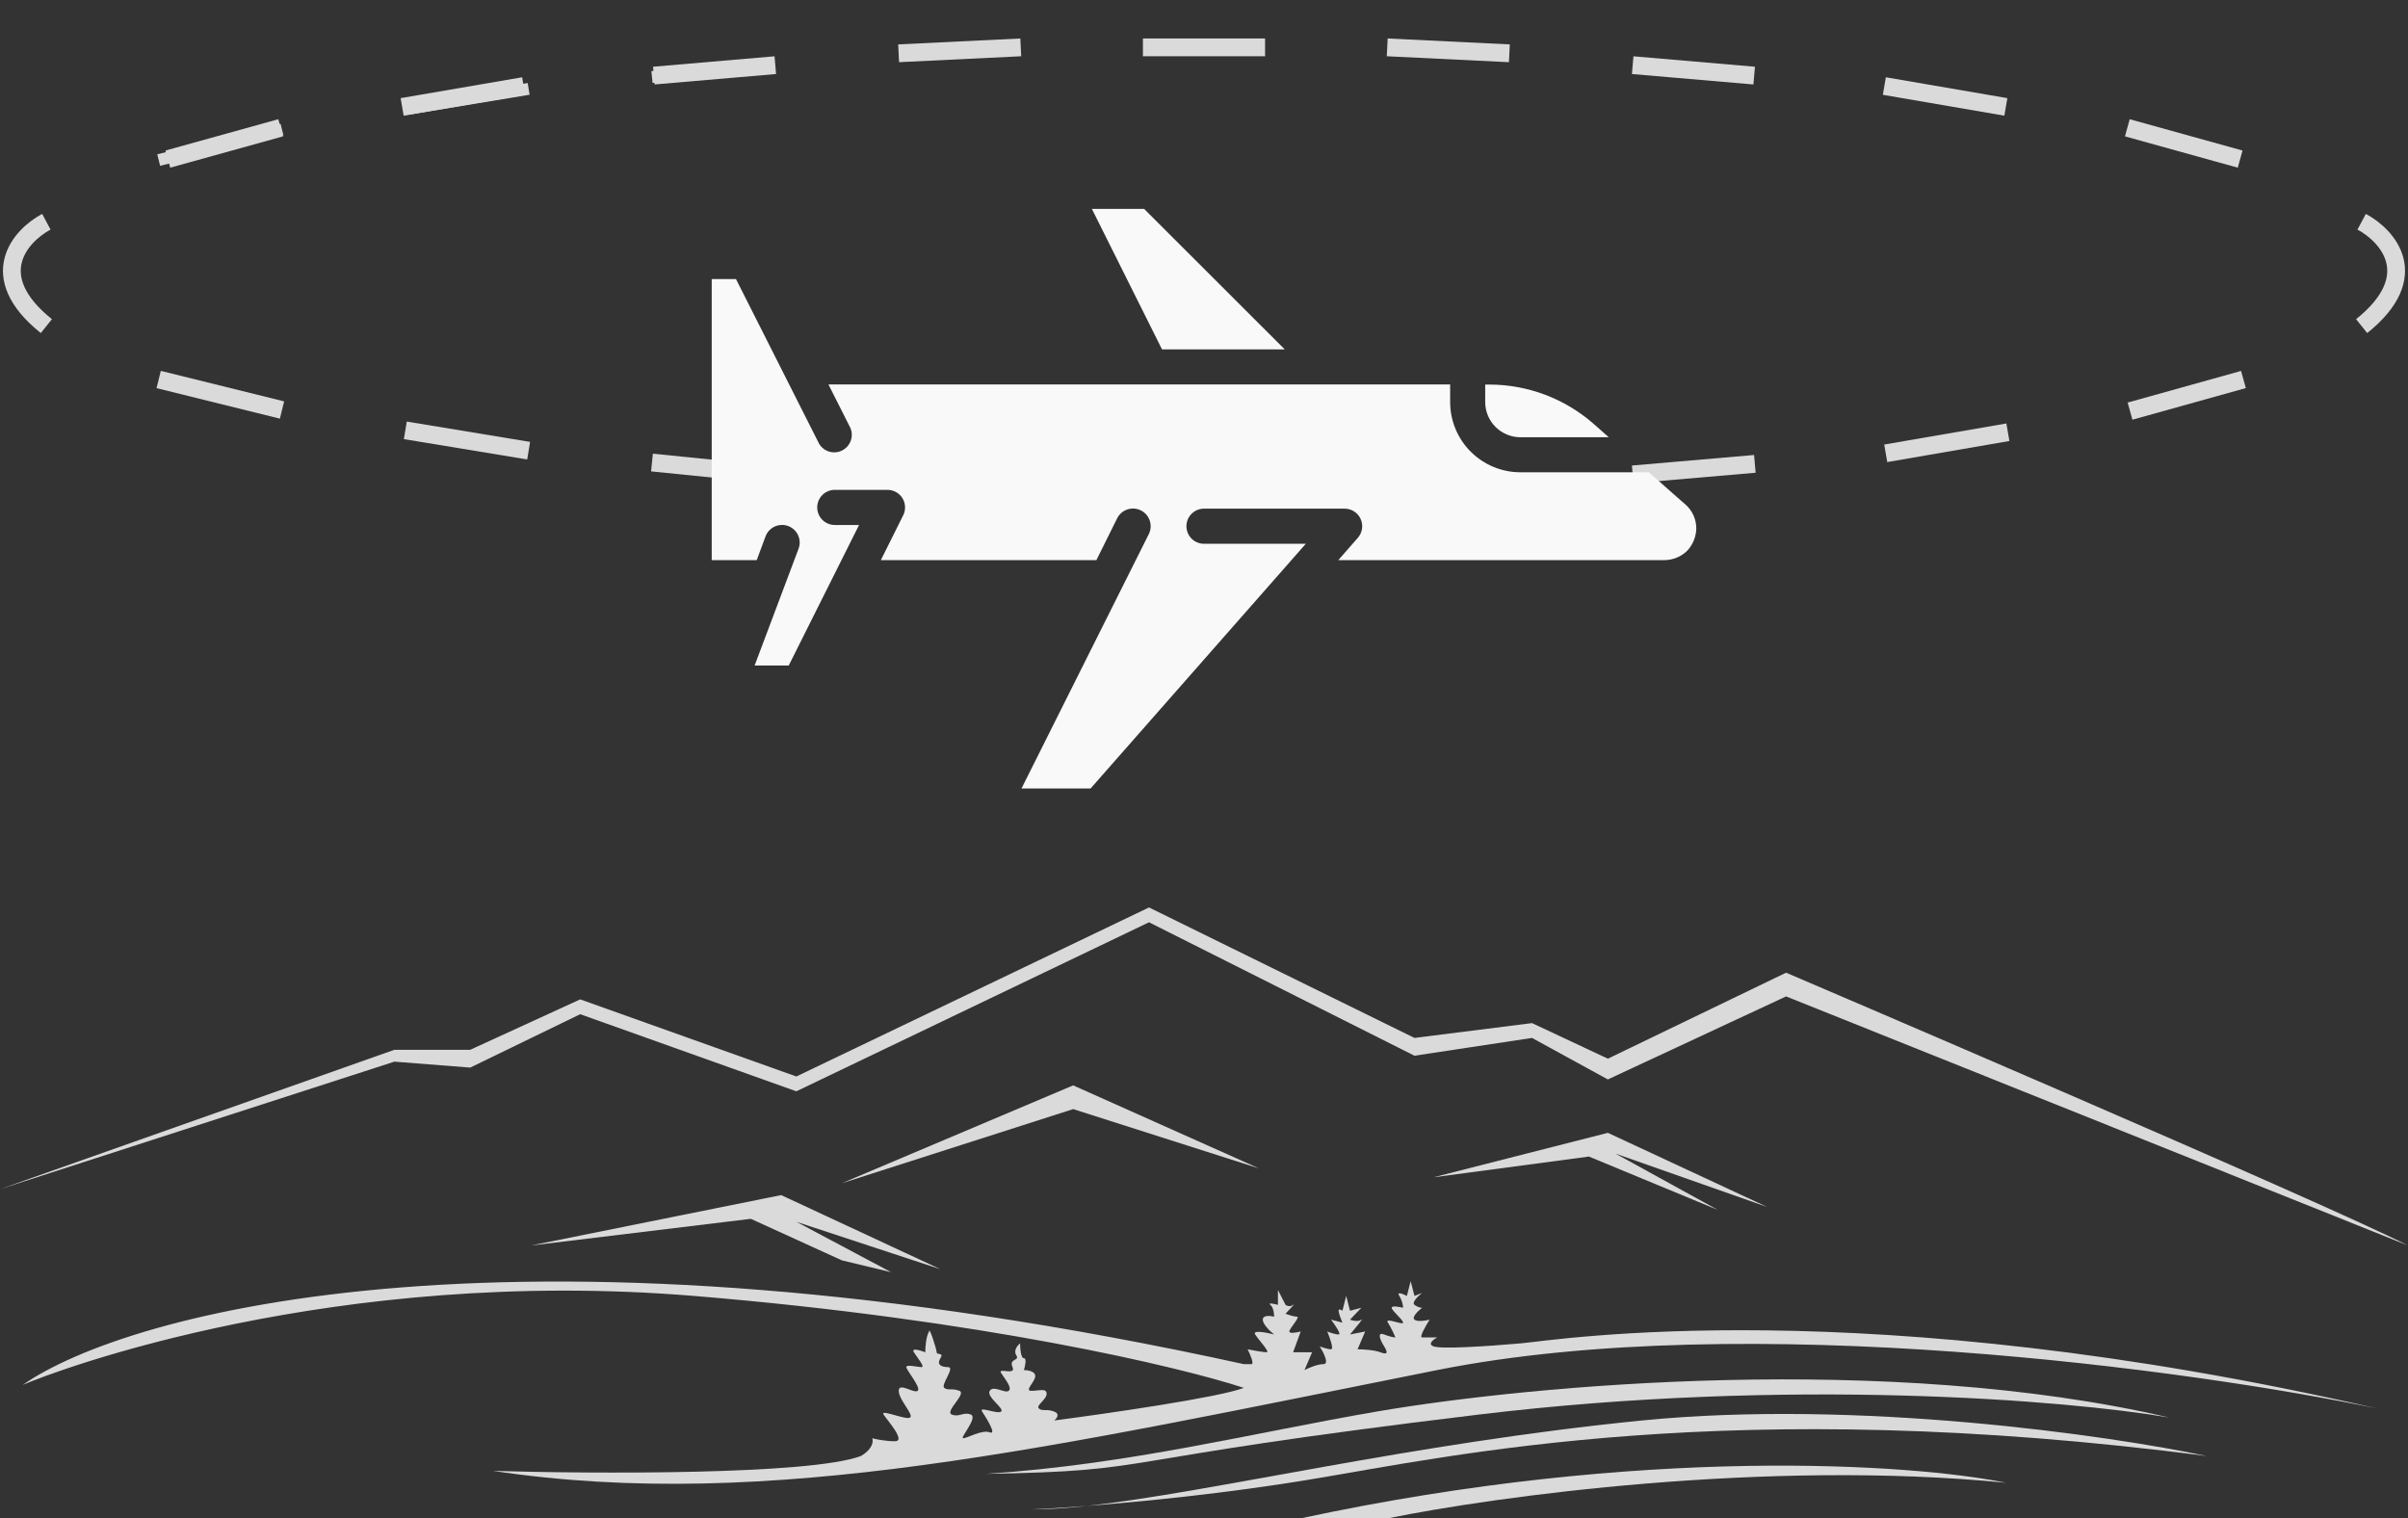
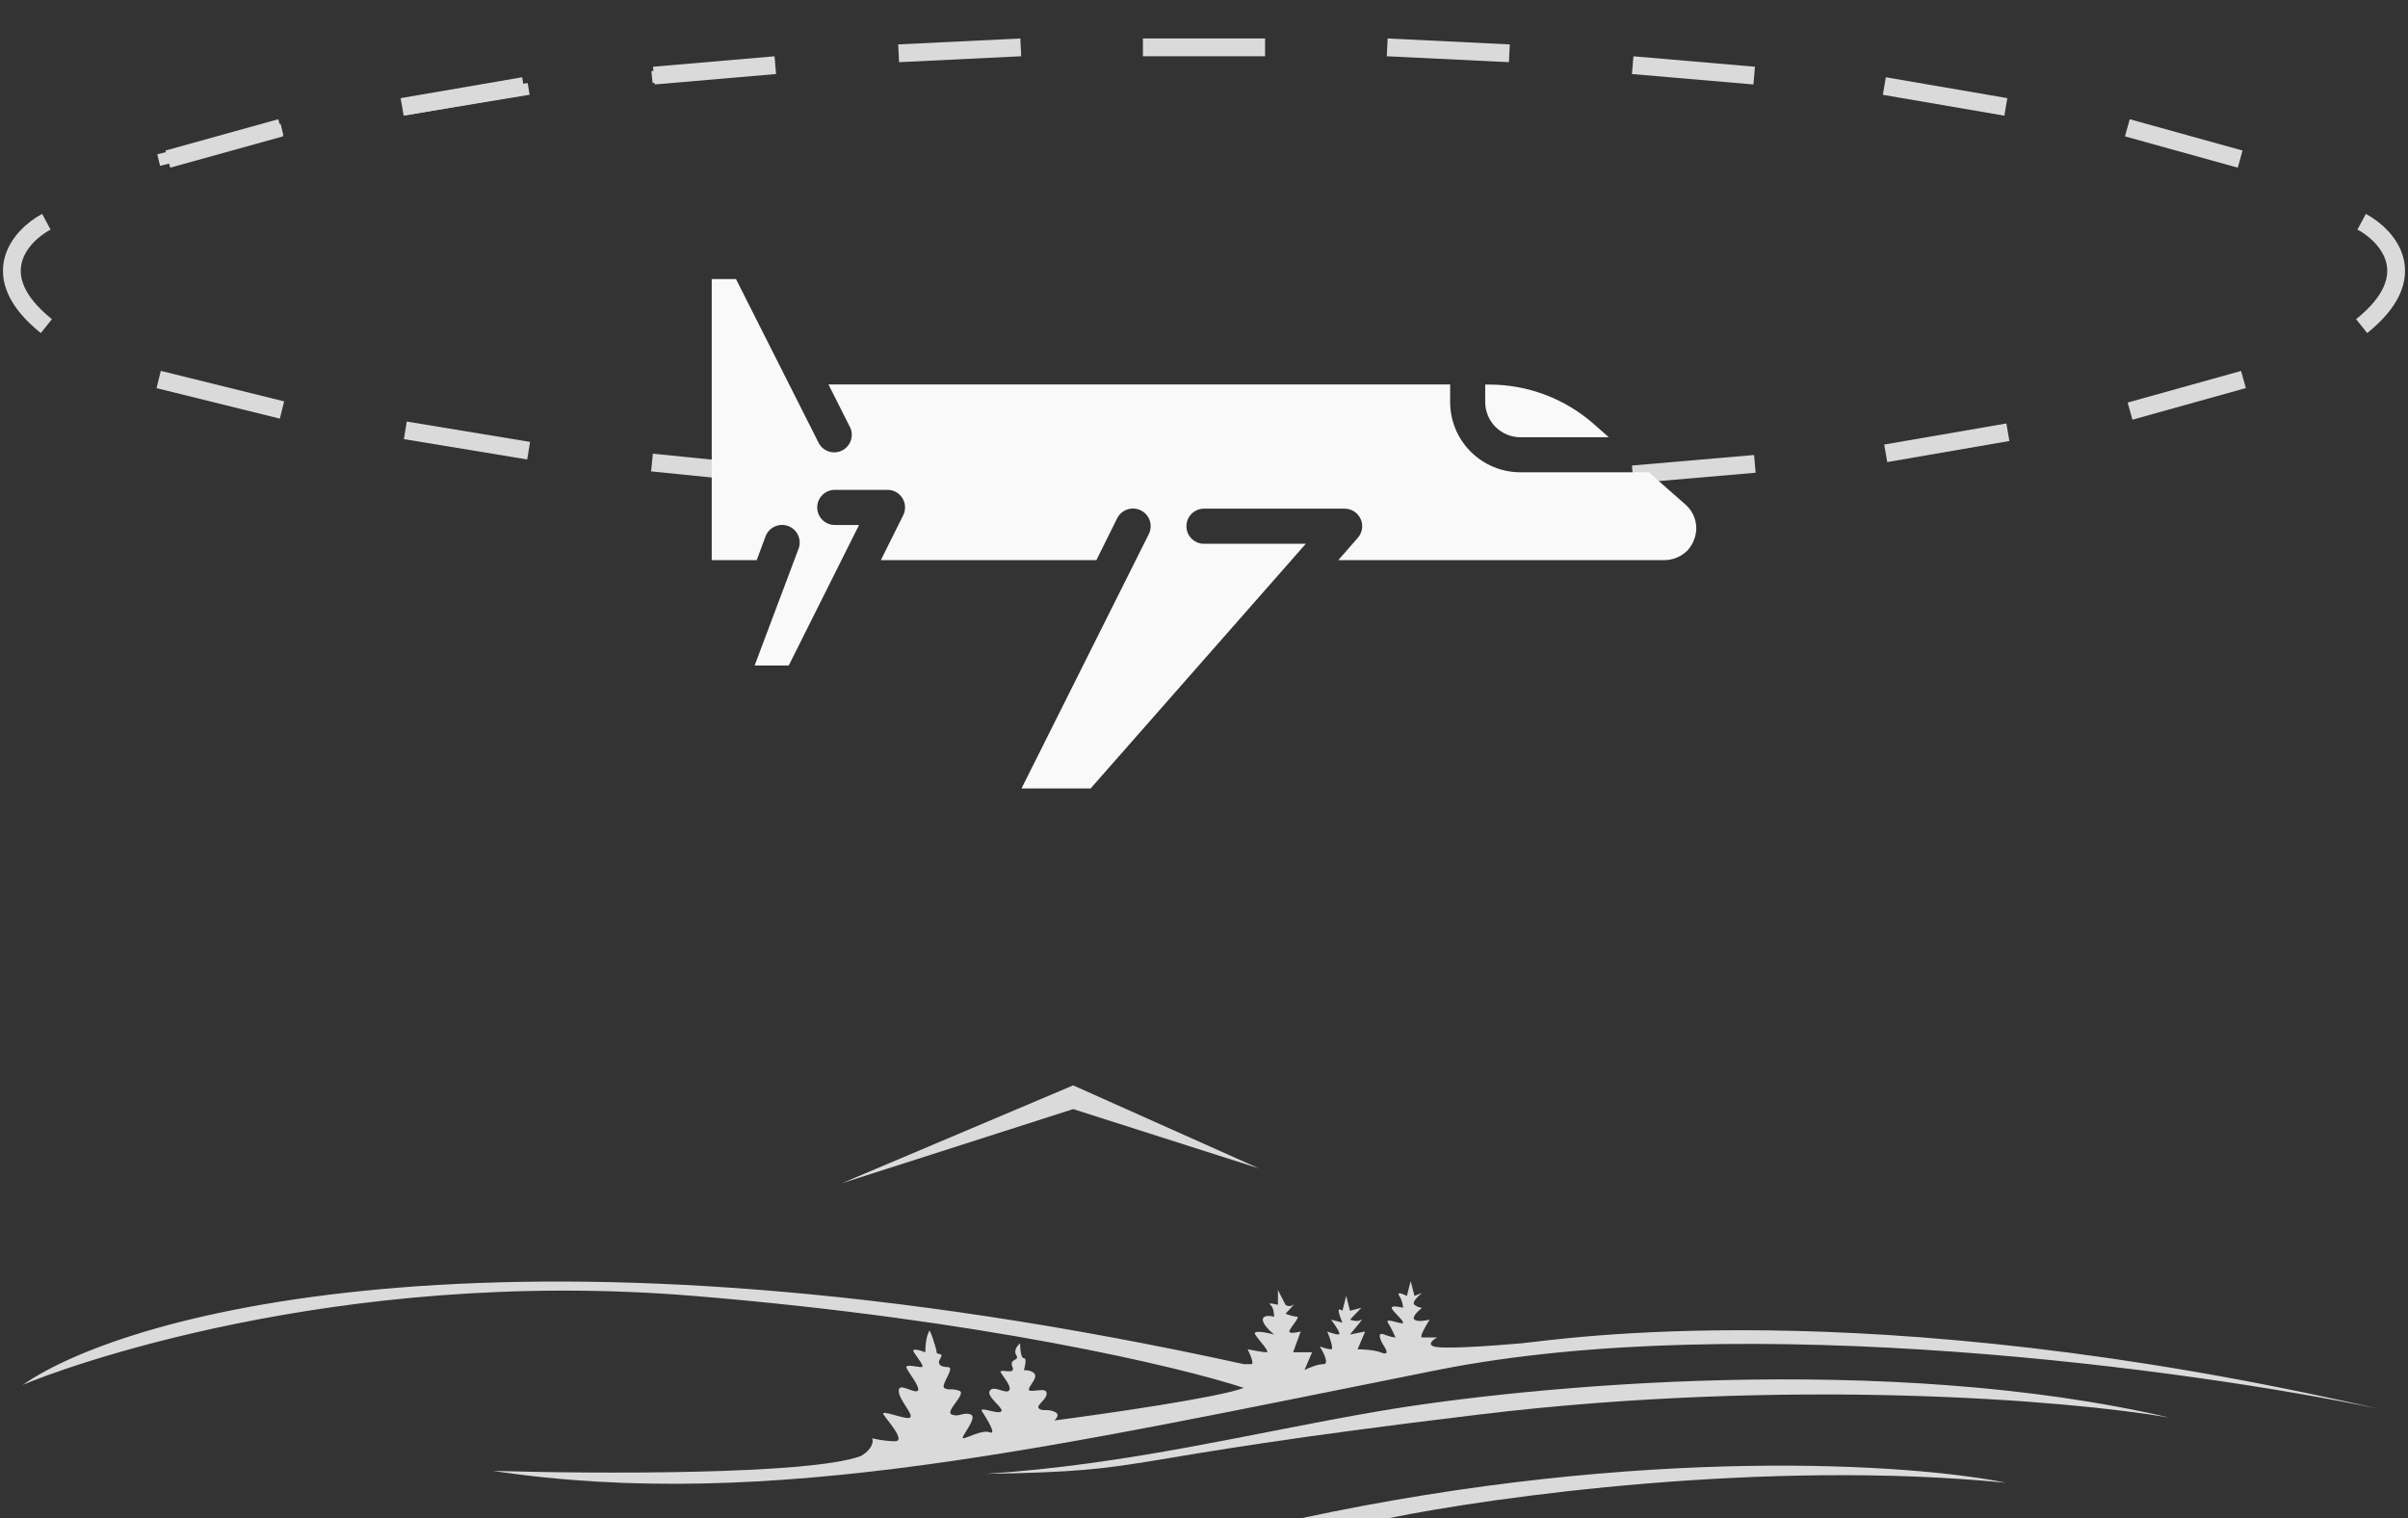
<svg xmlns="http://www.w3.org/2000/svg" width="406" height="256" viewBox="0 0 406 256" fill="none">
  <rect x="0" y="0" width="406" height="256" fill="#333333" stroke="none" />
  <path d="M26.754 26.986L47.547 21.843M68.34 18.415L89.133 14.986" stroke="#DADADA" stroke-width="2" />
  <path d="M109.926 12.986L129.729 10.986" stroke="#DADADA" stroke-width="2" />
  <path d="M151.512 8.986L172.107 7.986M192.702 7.986H213.297M233.892 7.986L254.487 8.986" stroke="#DADADA" stroke-width="3" />
  <path d="M275.281 10.986L295.765 12.746M317.71 14.506L338.196 18.026M358.679 21.546L377.699 26.826M398.185 37.386C402.573 39.733 408.718 46.538 398.185 54.986" stroke="#DADADA" stroke-width="3" />
  <path d="M130.719 10.986L110.236 12.746M88.289 14.506L67.805 18.026M47.321 21.546L28.3 26.826M7.817 37.386C3.427 39.733 -2.718 46.538 7.817 54.986" stroke="#DADADA" stroke-width="3" />
  <path d="M26.754 63.986L47.547 69.129M68.34 72.558L89.133 75.986" stroke="#DADADA" stroke-width="3" />
  <path d="M109.926 77.986L129.729 79.986" stroke="#DADADA" stroke-width="3" />
  <path d="M151.512 81.986L172.107 82.986M192.702 82.986H213.297M233.892 82.986L254.487 81.986" stroke="#F9F9F9" stroke-width="2" />
  <path d="M275.281 79.986L295.876 78.209M317.942 76.431L338.539 72.876M359.133 69.32L378.257 63.986" stroke="#DADADA" stroke-width="3" />
-   <path d="M195.921 58.907L184.093 35.214H192.897L216.611 58.907H195.921Z" fill="#F9F9F9" />
  <path d="M250.412 67.8V64.839H251.093C257.574 64.84 263.833 67.198 268.702 71.473L271.251 73.724H256.34C254.769 73.719 253.264 73.093 252.153 71.984C251.042 70.874 250.416 69.37 250.412 67.8Z" fill="#F9F9F9" />
  <path d="M286.002 89.078C285.98 90.49 285.43 91.842 284.46 92.868C283.436 93.865 282.066 94.428 280.636 94.438H225.648L228.938 90.677C229.315 90.25 229.559 89.723 229.644 89.16C229.728 88.597 229.648 88.022 229.413 87.503C229.178 86.984 228.799 86.544 228.321 86.235C227.842 85.926 227.285 85.761 226.715 85.761H203.001C202.215 85.761 201.461 86.073 200.905 86.628C200.349 87.184 200.037 87.937 200.037 88.722C200.037 89.508 200.349 90.261 200.905 90.817C201.461 91.372 202.215 91.684 203.001 91.684H220.164L183.881 132.939H172.231L193.693 90.055C194.047 89.348 194.105 88.53 193.855 87.78C193.731 87.409 193.535 87.066 193.278 86.77C193.022 86.474 192.71 86.232 192.359 86.057C191.652 85.704 190.832 85.645 190.082 85.895C189.331 86.145 188.711 86.683 188.357 87.39L184.859 94.438H148.517L152.281 86.886C152.509 86.436 152.617 85.934 152.596 85.43C152.575 84.925 152.425 84.434 152.161 84.004C151.896 83.574 151.526 83.219 151.086 82.971C150.645 82.724 150.148 82.594 149.643 82.592H140.75C139.964 82.592 139.21 82.904 138.654 83.459C138.098 84.015 137.786 84.768 137.786 85.553C137.786 86.339 138.098 87.092 138.654 87.648C139.21 88.203 139.964 88.515 140.75 88.515H144.841L132.984 112.208H127.233L134.644 92.513C134.919 91.775 134.889 90.958 134.561 90.241C134.233 89.525 133.634 88.968 132.895 88.693C132.529 88.557 132.14 88.494 131.75 88.508C131.359 88.522 130.976 88.613 130.621 88.775C129.903 89.103 129.346 89.702 129.071 90.44L127.589 94.438H120V47.053H124.091L138.112 74.833C138.498 75.473 139.112 75.945 139.831 76.151C140.551 76.359 141.321 76.286 141.99 75.948C142.657 75.611 143.173 75.034 143.432 74.333C143.692 73.631 143.676 72.858 143.388 72.167L139.683 64.823H244.501V67.784C244.501 70.926 245.751 73.939 247.974 76.161C250.198 78.382 253.214 79.63 256.358 79.63H277.998L284.193 85.079C284.761 85.58 285.217 86.195 285.528 86.884C285.84 87.574 286.001 88.321 286.002 89.078Z" fill="#F9F9F9" />
-   <path d="M131.71 201.5L89.512 210L126.595 205.5L141.94 212.5L150.252 214.5L134.268 206L158.564 214L131.71 201.5Z" fill="#DADADA" />
  <path d="M180.942 183L141.94 199.5L180.942 187L212.271 197L180.942 183Z" fill="#DADADA" />
-   <path d="M0 200.5L66.495 177H79.282L97.824 168.5L134.268 181.5L193.729 153L238.485 175L258.306 172.5L271.093 178.5L301.143 164C301.143 164 391.294 202.5 406 210L301.143 168L271.093 182L258.306 175L238.485 178L193.729 155.5L134.268 184L97.824 171L79.282 180L66.495 179L0 200.5Z" fill="#DADADA" />
-   <path d="M271.093 191L241.682 198.5L267.896 195L289.635 204L272.372 194.5L297.946 203.5L271.093 191Z" fill="#DADADA" />
  <path d="M209.713 230C87.466 203.2 21.526 221.167 3.836 233.5C9.591 231 56.265 213.5 117.005 218.5C165.597 222.5 199.057 230.5 209.713 234C205.621 235.6 186.696 238.333 177.745 239.5C178.171 239.167 178.768 238.4 177.745 238C176.466 237.5 175.827 238 175.187 237.5C174.548 237 176.466 236 176.466 235C176.466 234 175.187 234.5 173.909 234.5C172.63 234.5 174.548 233 174.548 232C174.548 231.2 173.269 231 172.63 231C172.843 230.333 173.141 229 172.63 229C172.118 229 171.991 227.333 171.991 226.5C171.564 226.833 170.84 227.7 171.351 228.5C171.991 229.5 170.072 229 170.712 230.5C171.351 232 168.154 230.5 168.794 231.5C169.433 232.5 170.712 234 170.072 234.5C169.433 235 167.515 233.5 166.876 234.5C166.236 235.5 169.433 237.5 168.794 238C168.154 238.5 164.957 237 165.597 238C166.236 239 168.154 242 166.876 241.5C165.597 241 163.039 242.5 162.4 242.5C161.761 242.5 164.957 239 163.679 238.5C162.4 238 161.761 239 160.482 238.5C159.203 238 163.039 235 161.761 234.5C160.482 234 159.843 234.5 159.203 234C158.564 233.5 161.121 230.5 159.843 230.5C158.564 230.5 157.924 230 158.564 229C159.203 228 157.924 228.5 157.924 228C157.924 227.5 156.646 223.5 156.646 224.5C156.134 225.3 156.006 227.167 156.006 228C155.154 227.667 153.577 227.2 154.088 228C154.728 229 156.006 230.5 155.367 230.5C154.728 230.5 152.809 230 152.809 230.5C152.809 231 155.367 234 154.728 234.5C154.088 235 151.531 233 151.531 234.5C151.531 236 154.088 238.5 153.449 239C152.809 239.5 148.334 237.5 148.973 238.5C149.613 239.5 152.809 243 150.891 243C149.357 243 147.694 242.667 147.055 242.5C147.268 243 147.183 244.3 145.137 245.5C136.442 248.7 100.168 248.5 83.118 248C129.792 255 177.106 244 242.321 231C294.494 220.6 369.769 231 400.885 237.5C313.931 217.5 262.142 226 256.387 226.5C250.633 227 242.961 227.5 241.682 227C240.659 226.6 241.682 225.833 242.321 225.5H239.764C239.252 225.5 240.403 223.5 241.043 222.5C240.403 222.667 238.997 222.9 238.485 222.5C237.974 222.1 239.124 221 239.764 220.5C239.551 220.5 238.997 220.4 238.485 220C237.974 219.6 239.124 218.5 239.764 218L238.485 218.5L237.846 216L237.206 218.5C236.567 218.167 235.416 217.7 235.928 218.5C236.439 219.3 236.567 220.167 236.567 220.5C235.928 220.333 234.649 220.1 234.649 220.5C234.649 221 236.567 222.5 236.567 223C236.567 223.5 233.37 222 234.009 223C234.521 223.8 235.075 225 235.288 225.5C235.075 225.5 234.393 225.4 233.37 225C232.091 224.5 232.731 226 233.37 227C234.009 228 234.009 228.5 232.731 228C231.708 227.6 229.747 227.5 228.894 227.5L230.173 224.5L227.616 225C228.468 224 230.045 222.1 229.534 222.5C229.022 222.9 228.042 222.667 227.616 222.5L229.534 220.5L227.616 221L226.976 218.5L226.337 221C226.124 220.833 225.698 220.6 225.698 221C225.698 221.4 226.124 222.5 226.337 223L224.419 222.5C225.058 223.333 226.209 225 225.698 225C225.186 225 224.206 224.667 223.78 224.5C224.206 225.5 224.93 227.5 224.419 227.5C223.907 227.5 222.927 227.167 222.501 227C223.14 228 224.163 230 223.14 230C222.117 230 220.583 230.667 219.943 231L221.222 228H218.025L219.304 224.5C218.665 224.667 217.386 224.9 217.386 224.5C217.386 224 219.304 222 218.665 222C218.153 222 217.173 221.667 216.746 221.5C217.386 220.833 218.537 219.6 218.025 220C217.514 220.4 216.96 220.167 216.746 220L215.468 217.5V220C214.828 219.833 213.677 219.6 214.189 220C214.7 220.4 214.828 221.5 214.828 222C214.189 221.833 212.91 221.7 212.91 222.5C212.91 223.3 214.189 224.5 214.828 225C213.55 224.667 211.12 224.2 211.631 225C212.271 226 214.189 228 213.55 228C213.038 228 211.205 227.667 210.353 227.5C210.779 228.333 211.504 230 210.992 230C210.481 230 209.927 230 209.713 230Z" fill="#DADADA" />
  <path d="M232.091 238C211.12 241.6 190.532 246.9 166.236 248.5C196.287 248 184.139 246.348 249.354 238.5C301.527 232.221 348.457 236.051 365.72 239C318.406 228 258.306 233.5 232.091 238Z" fill="#DADADA" />
-   <path d="M173.909 254.5C176.092 254.402 179.331 254.208 183.308 253.901C204.237 251.612 237.962 243.355 276.847 239.5C313.163 235.9 355.49 242 372.113 245.5C291.553 235 244.879 245.5 220.583 249.5C206.835 251.763 192.917 253.159 183.308 253.901C179.804 254.284 176.659 254.5 173.909 254.5Z" fill="#DADADA" />
  <path d="M234.009 256H219.304C277.103 243.6 322.669 246.833 338.227 250C297.819 246 251.912 252.333 234.009 256Z" fill="#DADADA" />
</svg>